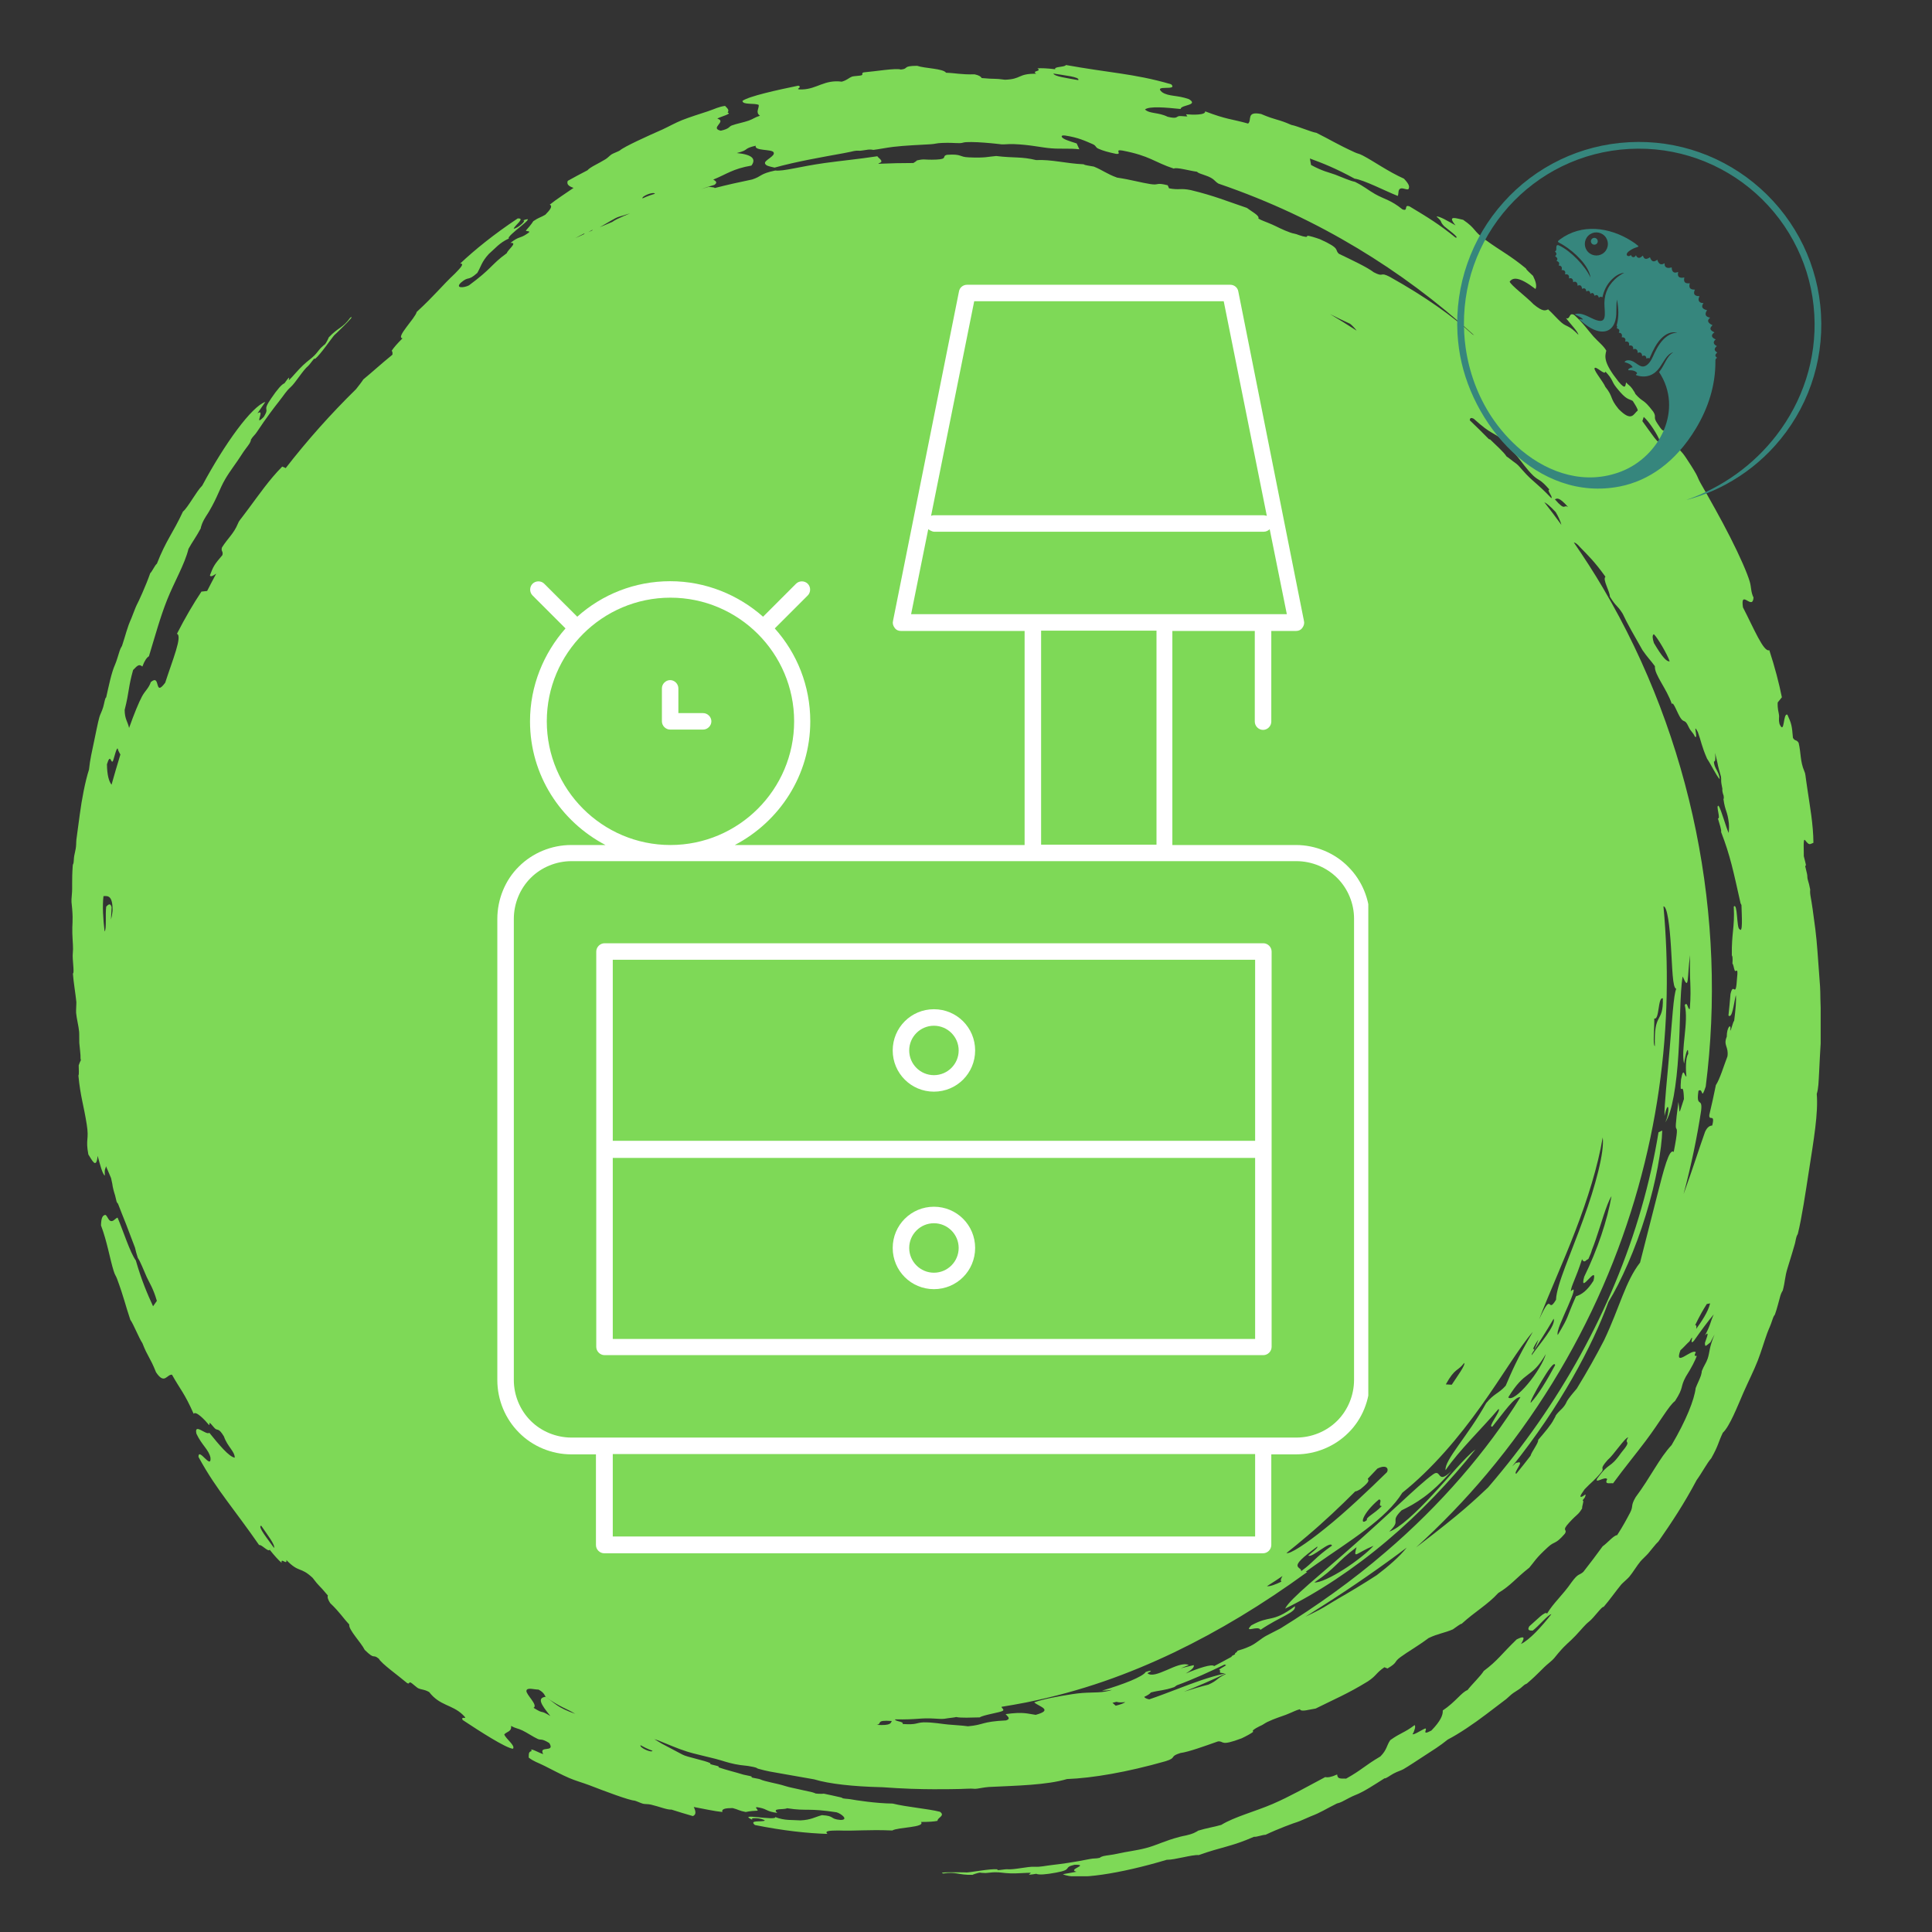
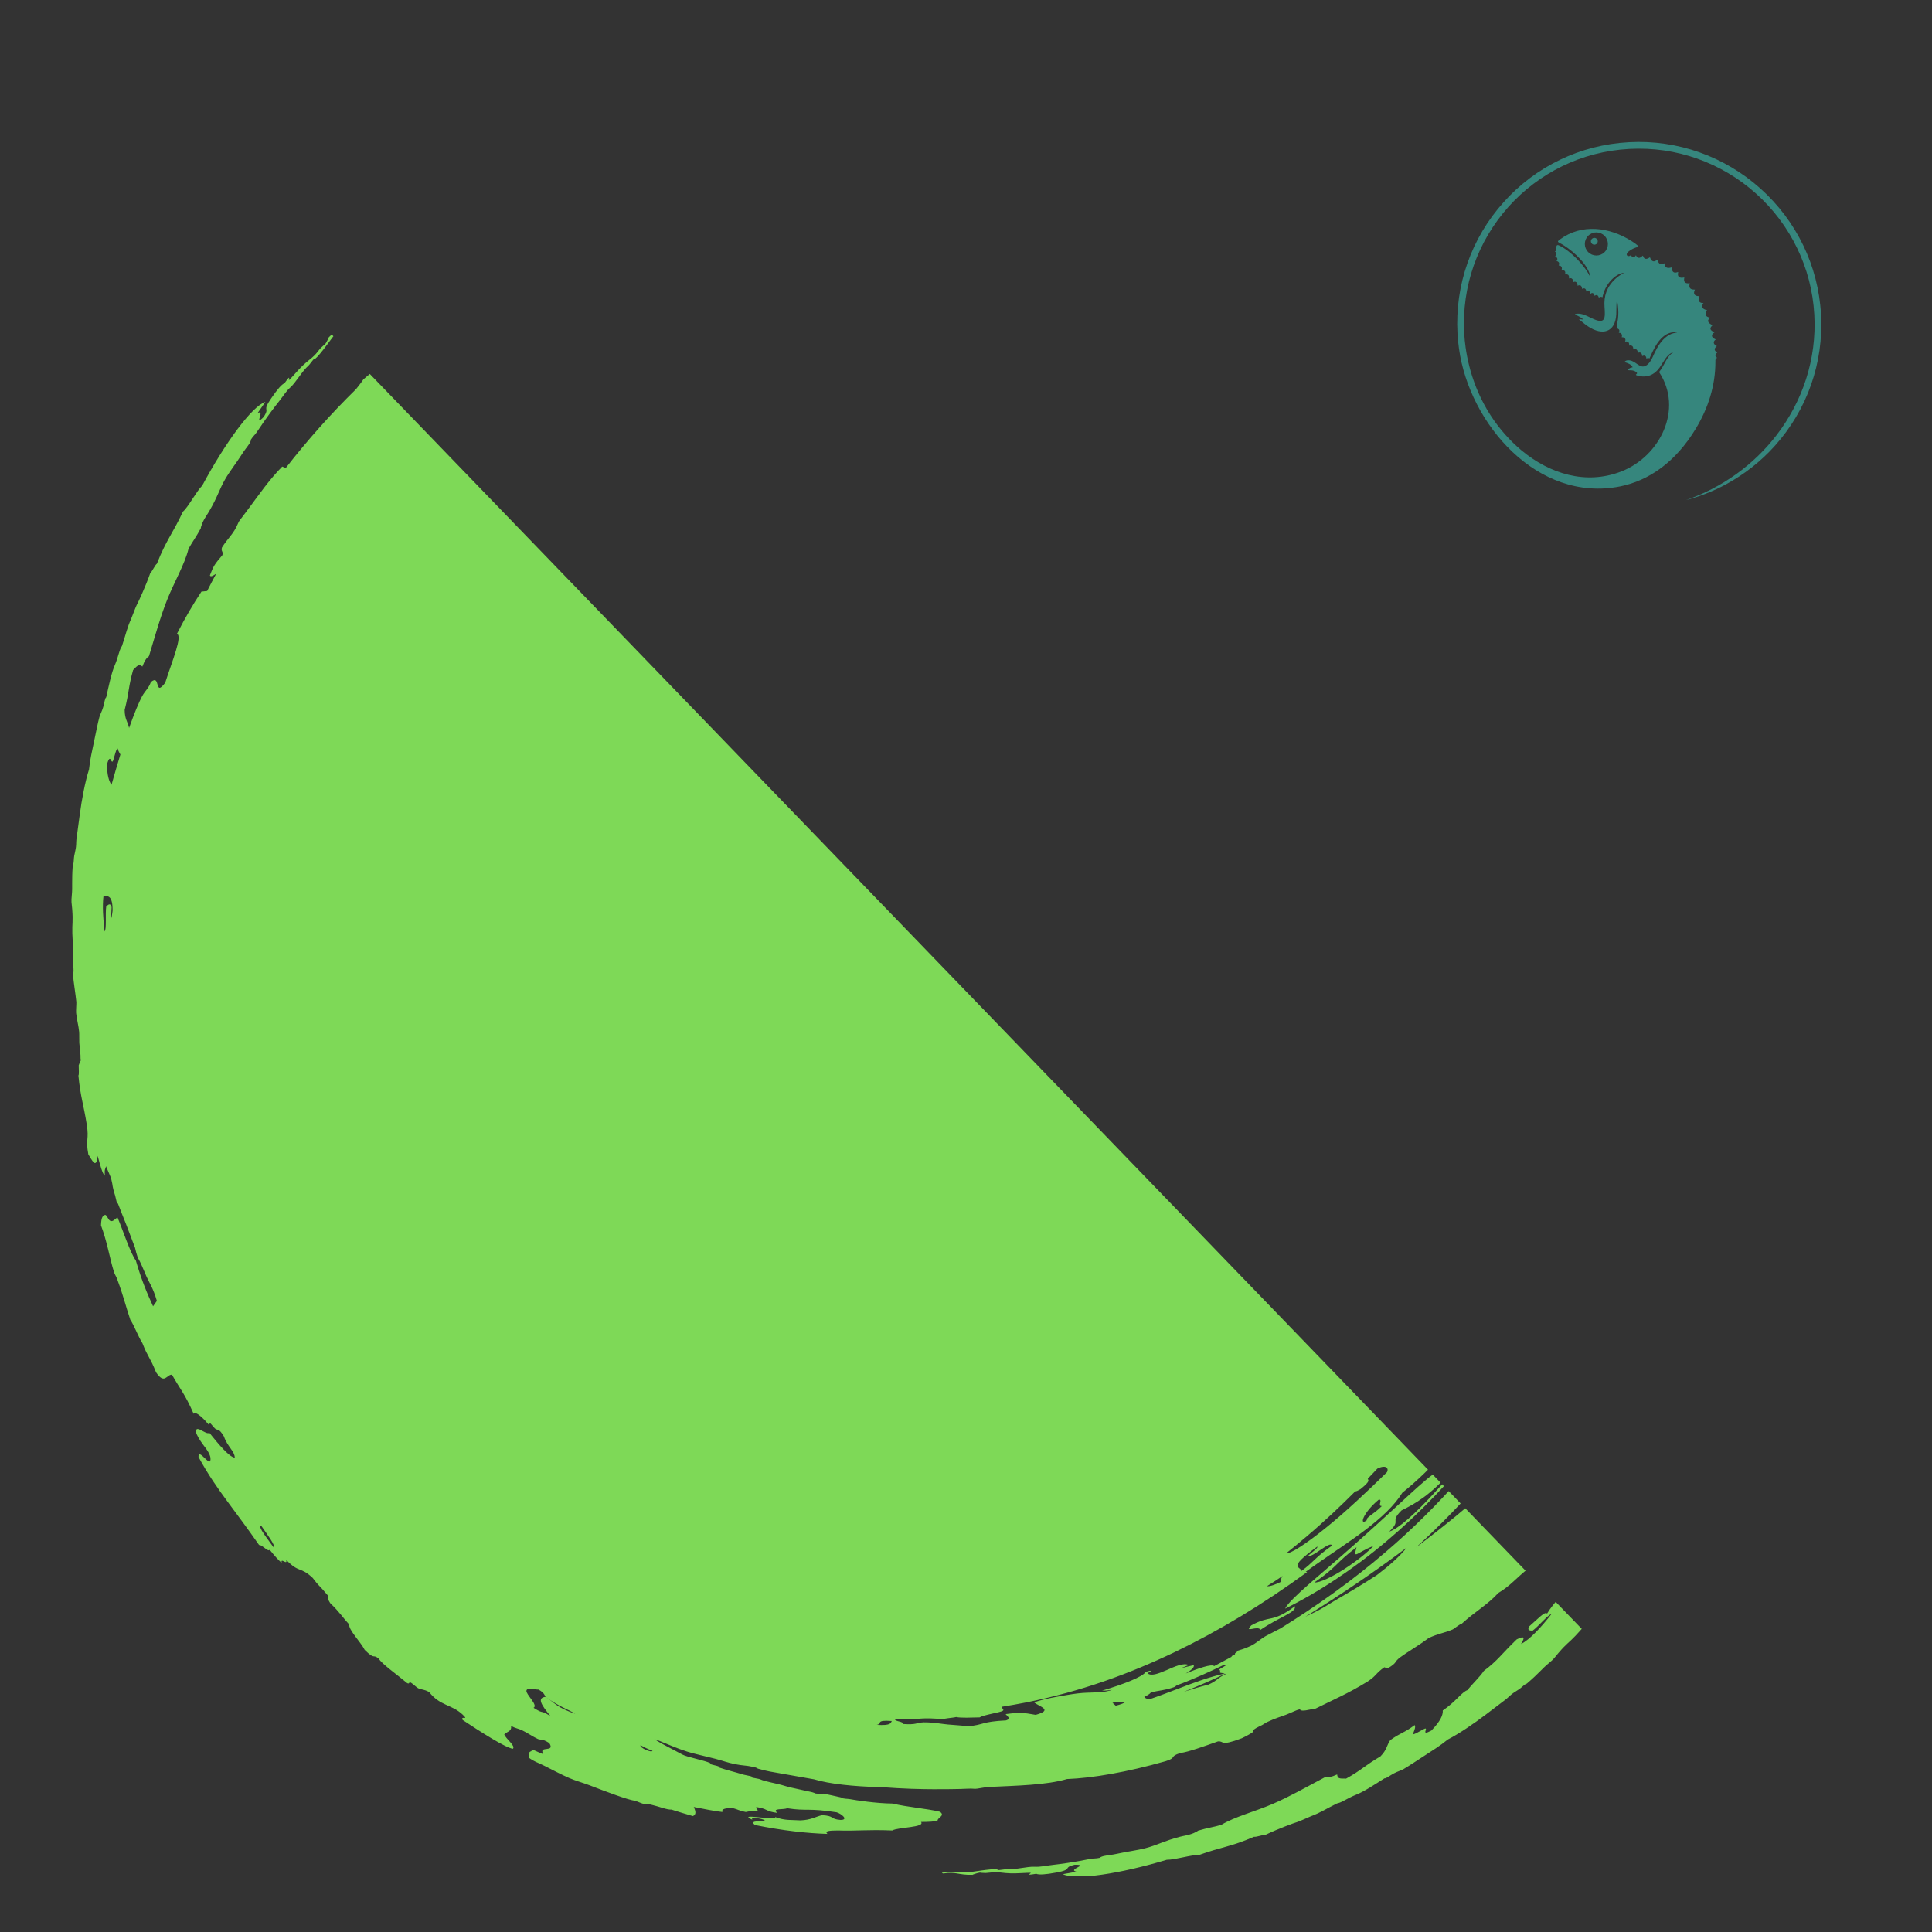
<svg xmlns="http://www.w3.org/2000/svg" width="250" zoomAndPan="magnify" viewBox="0 0 187.5 187.5" height="250" preserveAspectRatio="xMidYMid meet" version="1.0">
  <rect x="0" y="0" width="187.5" height="187.5" fill="#333333" stroke="none" />
  <defs>
    <clipPath id="81259fcc1e">
-       <path d="M 6.934 6.309 L 176.695 6.309 L 176.695 182.09 L 6.934 182.09 Z M 6.934 6.309 " clip-rule="nonzero" />
+       <path d="M 6.934 6.309 L 176.695 182.09 L 6.934 182.09 Z M 6.934 6.309 " clip-rule="nonzero" />
    </clipPath>
    <clipPath id="45052e7d0c">
-       <path d="M 48.266 27.629 L 132.793 27.629 L 132.793 151 L 48.266 151 Z M 48.266 27.629 " clip-rule="nonzero" />
-     </clipPath>
+       </clipPath>
    <clipPath id="621bccac95">
      <path d="M 141 13 L 177 13 L 177 49 L 141 49 Z M 141 13 " clip-rule="nonzero" />
    </clipPath>
    <clipPath id="c4f894b8da">
      <path d="M 159.047 6.312 L 184.434 31.699 L 158.516 57.617 L 133.129 32.227 Z M 159.047 6.312 " clip-rule="nonzero" />
    </clipPath>
    <clipPath id="765a81052d">
      <path d="M 159.047 6.312 L 184.434 31.699 L 158.516 57.617 L 133.129 32.227 Z M 159.047 6.312 " clip-rule="nonzero" />
    </clipPath>
  </defs>
  <g clip-path="url(#81259fcc1e)">
    <path fill="#7ed957" d="M 165.887 108.207 C 166.117 107.246 166.328 106.285 166.523 105.316 C 166.926 104.699 167.289 103.445 167.648 102.523 C 167.789 101.566 167.223 101.477 167.582 100.609 C 167.574 99.652 168.059 99.215 167.918 100.047 C 168.062 99.84 168.156 99.23 168.301 99.062 C 168.434 98.016 168.527 97.016 168.461 96.574 C 168.262 97.406 168.121 98.891 167.746 98.559 C 167.82 97.859 167.891 97.16 167.945 96.461 C 168.246 95.172 168.449 97.117 168.582 94.883 C 168.707 93.762 168.461 94.402 168.359 94.195 C 168.266 94.004 168.242 93.621 168.133 93.516 C 168.168 93.016 168.141 92.777 168.074 92.73 C 168.039 90.516 168.363 90.066 168.262 87.984 C 168.641 87.551 168.535 90.098 168.812 90.164 C 169.152 90.648 169.043 88.961 169.008 87.832 C 168.98 87.781 168.953 87.727 168.922 87.668 C 168.234 84.609 167.926 83.047 167.031 80.742 C 167.094 80.578 166.863 79.926 166.723 79.43 C 167.023 79.477 166.488 78.148 166.781 78.199 C 167.066 78.586 167.504 80.328 167.773 80.84 C 167.789 80.547 167.82 80.309 167.785 79.891 C 167.637 78.652 167.43 78.77 167.258 77.539 C 167.305 77.535 167.305 77.414 167.281 77.238 C 167.152 76.871 167.133 76.684 167.16 76.57 C 167.098 76.254 167.039 75.953 167.039 75.816 C 167.043 75.594 167.039 75.477 167.016 75.352 C 166.883 74.879 166.734 74.391 166.68 74.047 C 166.68 74.047 166.68 74.047 166.68 74.043 L 166.449 73.066 C 166.484 73.48 166.512 73.922 166.34 73.906 C 166.332 74.547 166.848 74.863 166.895 75.621 C 166.555 75.258 166.074 74.223 165.668 73.625 C 165.133 72.406 165.102 71.934 164.777 71.051 C 164.215 69.965 164.863 71.789 164.496 71.5 C 164.258 70.996 164.117 71.055 163.859 70.5 C 163.508 69.75 163.441 70.184 163.102 69.688 C 162.797 69.242 162.367 67.984 162.254 68.332 C 161.75 66.816 160.535 65.469 160.609 64.656 C 160.195 64.082 159.879 63.797 159.402 63.094 C 158.617 61.719 157.918 60.504 157.48 59.559 C 156.922 58.668 156.895 58.969 156.238 57.902 C 156.23 57.367 155.504 56.227 155.809 55.973 C 154.77 54.52 154.102 53.883 153.367 53.129 C 153.027 52.734 152.875 52.668 152.742 52.648 C 153.738 54.098 154.695 55.57 155.582 57.082 C 164.25 71.766 167.629 89.109 165.539 105.453 C 165.055 106.898 165.32 105.516 164.836 105.863 C 164.578 107.598 165.254 106.398 165.094 107.785 C 164.695 110.41 164.125 113.129 163.391 115.883 C 163.418 115.801 163.449 115.723 163.477 115.645 C 164.242 113.535 164.891 111.492 165.473 109.848 C 165.711 109.336 165.941 109.258 166.172 109.227 C 166.477 107.996 165.84 108.863 165.887 108.207 Z M 165.965 126.492 L 165.648 126.551 C 165.324 127.043 164.965 127.676 164.508 128.613 C 164.664 128.57 164.645 128.77 164.617 128.969 C 165.082 128.324 165.781 127.32 165.965 126.492 Z M 63.324 169.91 C 62.801 169.719 62.477 169.547 62.16 169.371 C 62.043 169.621 63.27 170.148 63.324 169.91 Z M 55.844 166.336 C 55.844 166.332 55.844 166.332 55.844 166.332 C 54.047 165.703 53.934 165.34 53.035 164.746 C 52.824 164.605 52.918 164.32 52.262 163.973 C 51.883 163.984 51.152 163.73 51.09 164.078 C 51.02 164.434 52.258 165.488 51.781 165.742 C 52.902 166.445 52.285 165.852 53.414 166.539 C 52.449 165.363 52.148 164.785 52.938 164.676 C 54.438 165.734 54.945 165.781 55.844 166.336 Z M 25.348 148.066 C 24.957 148.129 26.023 149.41 26.594 150.227 C 26.727 149.953 25.98 148.988 25.348 148.066 Z M 10.379 74.172 C 10.395 75.238 10.57 75.824 10.824 76.156 C 11.09 75.215 11.379 74.211 11.684 73.223 C 11.602 73.105 11.535 72.949 11.465 72.805 C 11.379 72.129 11.039 73.75 10.949 73.879 C 10.758 74.137 10.73 73.02 10.379 74.172 Z M 56.668 22.672 C 56.402 22.801 56.121 22.953 55.836 23.113 C 56.133 22.973 56.43 22.836 56.727 22.703 C 56.711 22.684 56.691 22.66 56.668 22.672 Z M 57.461 22.32 C 57.391 22.355 57.238 22.445 57.094 22.531 C 57.234 22.469 57.371 22.406 57.512 22.344 C 57.5 22.328 57.488 22.312 57.461 22.32 Z M 58.207 22.051 C 58.609 21.879 59.012 21.703 59.418 21.539 C 59.535 21.457 59.668 21.371 59.871 21.27 C 60.262 21.082 60.695 20.891 61.148 20.707 L 60.047 21.043 C 59.711 21.137 58.859 21.684 58.207 22.051 Z M 62.355 19.254 C 62.863 19.02 63.211 18.906 63.559 18.809 C 63.465 18.551 62.227 19.047 62.355 19.254 Z M 69.328 17.945 C 68.902 18.059 68.469 18.203 68.031 18.363 C 68.285 18.285 68.543 18.203 68.785 18.129 C 69.219 18.176 69.359 18.191 69.359 18.25 C 70.562 17.941 71.781 17.668 73 17.418 C 73.973 17.102 73.695 16.875 75.238 16.547 C 76.016 16.645 77.617 16.16 80.016 15.824 C 81.605 15.602 83.289 15.445 85.145 15.164 C 85.301 15.402 85.875 15.668 85.266 15.852 C 85.258 15.867 85.273 15.879 85.273 15.895 C 86.398 15.844 87.523 15.82 88.641 15.82 C 88.773 15.738 88.926 15.648 88.984 15.57 C 89.801 15.383 89.59 15.539 90.852 15.488 C 92.043 15.441 91.352 15.148 91.918 15.023 C 93.367 14.922 93.062 15.234 93.992 15.27 C 95.664 15.348 95.898 15.199 96.68 15.141 C 98.41 15.352 99.117 15.184 100.555 15.535 C 102.07 15.465 103.41 15.863 105.176 15.945 C 105.238 16.035 105.785 16.094 106.16 16.168 C 107.012 16.512 107.422 16.883 108.418 17.238 C 109.746 17.434 110.773 17.734 111.629 17.863 C 112.523 18.008 112.129 17.676 113.324 17.98 L 113.457 18.277 C 114.484 18.469 114.535 18.238 115.566 18.449 C 117.812 18.988 119.105 19.535 121.008 20.176 C 121.453 20.523 122.273 20.926 122.125 21.211 C 122.5 21.426 122.711 21.465 123.477 21.797 C 123.934 21.996 124.457 22.301 125.246 22.578 C 125.59 22.699 125.648 22.645 126.086 22.824 C 126.605 23 126.934 23.059 126.867 22.867 C 127.16 22.906 127.613 23.043 128.109 23.219 C 130.211 24.168 129.461 24.223 129.953 24.637 C 131.176 25.223 132.691 25.934 133.32 26.422 C 134.375 26.977 133.844 26.316 134.906 26.883 C 138.277 28.762 141.078 30.754 142.883 32.43 C 142.945 32.465 143.008 32.508 143.07 32.543 C 139.402 29.207 135.711 26.48 131.75 24.094 C 127.688 21.652 123.328 19.559 118.254 17.82 C 117.828 17.574 117.895 17.336 116.98 17.023 C 116.523 16.871 116.273 16.789 116.164 16.668 C 115.465 16.578 114.156 16.199 113.918 16.363 C 111.992 15.73 111.625 15.125 108.918 14.609 C 108.086 14.465 108.973 15.012 108.301 14.93 C 107.5 14.754 107.07 14.641 106.605 14.434 C 106.281 14.293 106.41 14.145 106.035 13.984 C 105.289 13.668 104.684 13.355 103.363 13.152 C 103.039 13.113 103.012 13.211 103.047 13.285 C 103.148 13.5 103.715 13.672 104.492 13.922 L 104.75 14.488 C 103.855 14.379 102.961 14.469 102.055 14.398 C 101 14.316 100.031 14.047 98.363 13.984 C 97.773 13.969 97.676 14.023 97.195 14.008 C 97.176 14.008 96.379 13.906 95.52 13.844 C 94.664 13.777 93.742 13.758 93.492 13.836 C 93.082 13.969 92.746 13.824 91.465 13.871 C 90.809 13.895 90.828 13.969 90.309 14 C 89.305 14.059 87.828 14.117 86.676 14.254 C 86.055 14.328 85.227 14.496 84.734 14.551 C 84.781 14.547 84.52 14.492 84.266 14.52 C 84.137 14.535 83.566 14.633 83.465 14.629 C 82.832 14.602 83.086 14.648 81.871 14.867 C 79.691 15.266 77.336 15.668 75.172 16.266 C 74.59 16.137 74.34 16.082 74.25 15.879 C 74.102 15.555 75.328 15.145 75.066 14.766 C 74.863 14.465 73.184 14.656 73.34 14.141 C 72.051 14.438 72.789 14.539 71.504 14.852 C 73.016 14.996 73.402 15.43 72.926 16.07 C 71.113 16.383 70.539 16.895 69.223 17.43 C 69.473 17.57 69.668 17.719 69.328 17.945 Z M 102.23 7.137 C 102.328 7.422 103.539 7.574 104.641 7.777 C 104.871 7.461 103.207 7.309 102.23 7.137 Z M 154.742 35.762 C 154.777 36.109 155.59 37.047 155.797 37.543 C 156.609 38.551 156.172 38.578 157.082 39.695 C 158.375 41.008 158.52 40.168 158.945 39.836 C 158.93 39.645 158.691 39.277 158.457 38.91 C 158.043 38.668 157.867 38.859 156.902 37.652 C 156.336 36.957 156.617 36.922 155.801 36.055 C 155.781 36.512 154.824 35.406 154.742 35.762 Z M 159.391 40.871 C 160.207 41.984 161.094 43.363 161.074 42.785 C 160.93 42.27 160.02 40.875 159.523 40.461 Z M 160.512 62.402 C 161.34 63.816 161.762 64.23 162.039 64.18 C 161.828 63.531 160.875 61.898 160.504 61.547 C 160.328 61.648 160.375 61.977 160.512 62.402 Z M 152.195 49.219 C 151.273 48.184 151.121 48.383 150.898 48.453 C 151.973 49.703 151.715 48.891 152.195 49.219 Z M 151.531 50.938 C 151.461 50.621 151.219 50.094 150.98 49.699 C 150.453 49.125 150.113 48.855 149.875 48.738 C 150.441 49.461 150.992 50.195 151.531 50.938 Z M 155.543 110.387 C 155.07 113.207 154.066 116.402 152.879 119.473 C 151.699 122.551 150.34 125.504 149.363 128.066 C 150.727 125.086 150.121 127.652 151.012 126.137 C 151.055 124.688 152.5 121.57 153.66 118.324 C 154.844 115.094 155.73 111.754 155.543 110.387 Z M 156.395 116.082 C 155.887 116.902 155.391 118.793 154.867 120.293 C 154.742 120.66 154.617 121.004 154.496 121.301 C 154.453 121.477 154.355 121.742 154.164 122.16 C 154.078 122.234 154.023 122.27 153.973 122.285 C 153.805 122.473 153.656 122.477 153.539 122.199 C 152.902 124.168 152.477 124.785 152.449 125.32 C 153 124.762 152.645 125.672 152.156 126.797 C 151.668 127.918 151.031 129.234 151.18 129.559 C 152.363 127.57 151.91 128.152 152.949 125.805 C 153.473 125.648 154.035 125.273 154.648 124.293 C 155.094 122.516 153.207 125.824 153.75 123.902 C 155.031 121.285 156 118.395 156.395 116.082 Z M 131.664 32.09 C 131.484 31.852 131.25 31.602 131.031 31.426 C 130.344 31.113 129.703 30.801 129.082 30.484 C 129.953 31.004 130.812 31.539 131.664 32.09 Z M 150.559 48.344 C 150.734 48.223 150.062 47.543 150.371 47.512 C 149.422 46.422 149.395 46.711 148.805 46.164 C 148.121 45.496 147.691 44.832 147.289 44.348 C 146.84 43.805 146.414 43.352 146.043 42.859 C 144.824 41.828 144.828 42.273 143.027 40.641 C 142.719 40.484 142.656 40.609 142.641 40.789 C 143.266 41.387 143.883 41.992 144.488 42.609 C 144.539 42.629 144.59 42.652 144.629 42.66 C 145.203 43.219 145.965 43.898 146.211 44.301 C 146.402 44.41 146.629 44.621 146.863 44.785 C 147.34 45.117 147.336 45.156 147.801 45.676 C 148.746 46.754 149.023 46.742 150.559 48.344 Z M 149.305 130 C 149.09 130.305 148.91 130.605 148.789 130.898 C 148.84 130.895 148.879 130.926 148.898 131.008 C 149.121 130.512 149.238 130.207 149.305 130 Z M 150.781 127.984 C 150.07 129.215 149.254 130.445 148.668 131.387 C 148.66 131.434 148.645 131.484 148.645 131.531 C 149.43 130.426 151.035 128.605 150.781 127.984 Z M 148.57 136.129 C 149.246 135.418 150.113 133.996 150.926 132.484 C 150.848 132.082 150.223 133.016 149.617 134.023 C 149.016 135.035 148.422 136.125 148.57 136.129 Z M 148.266 134.32 C 149.066 133.375 149.82 132.145 150.02 131.41 C 149.312 132.668 148.789 133.027 148.266 133.426 C 147.738 133.824 147.207 134.258 146.375 135.613 C 146.645 135.926 147.469 135.27 148.266 134.32 Z M 85.09 167.398 C 86.473 167.48 86.441 167.23 86.547 167.023 C 84.906 166.902 85.66 167.293 85.09 167.398 Z M 124.469 152.949 C 124.043 153.246 123.52 153.586 122.953 153.941 C 123.27 153.977 123.793 153.77 124.363 153.496 C 124.23 153.383 124.344 153.168 124.469 152.949 Z M 126.969 150.965 C 127.336 150.641 127.992 150.172 127.832 150.098 C 126.309 151.219 125.918 151.664 125.922 151.93 C 125.93 152.188 126.316 152.242 126.277 152.48 C 127.547 151.559 127.543 151.219 129.266 150.004 C 129.129 149.449 127.301 151.266 126.969 150.965 Z M 134.605 142.875 C 134.793 142.555 134.582 142.086 133.672 142.527 C 133.625 142.578 133.586 142.617 133.539 142.668 C 133.293 142.93 133.02 143.215 132.742 143.508 C 132.781 143.676 133.055 143.695 132.039 144.516 C 131.734 144.695 131.594 144.746 131.531 144.734 C 130.129 146.141 128.488 147.695 126.824 149.098 C 126.16 149.668 125.492 150.211 124.852 150.723 C 125.172 150.852 126.738 149.844 128.621 148.316 C 130.578 146.754 132.824 144.617 134.605 142.875 Z M 134.109 146.16 C 133.648 146.176 134.227 145.543 133.824 145.523 C 132.203 146.871 131.895 148.148 132.66 147.523 C 132.539 147.254 133.332 146.957 134.109 146.16 Z M 140.316 134.355 L 140.891 134.387 C 141.398 133.613 142.258 132.445 142.098 132.273 C 141.477 133.109 141.219 132.715 140.316 134.355 Z M 147.559 135.59 C 146.992 135.52 145.934 137.094 144.84 138.445 C 144.273 138.609 145.762 136.82 145.426 136.746 C 143.828 138.637 141.613 140.742 140.293 142.68 C 140.152 141.723 142.473 139.344 144.234 136.168 C 145 135.227 145.441 135.258 146.129 134.48 C 146.707 133.137 147.207 131.914 148.758 129.258 C 147.422 130.793 145.828 133.531 143.719 136.477 C 141.629 139.422 139 142.555 136.094 144.871 C 135.336 146.109 134.035 147.309 132.531 148.457 C 131.023 149.609 129.316 150.707 127.715 151.832 C 127.398 152.059 127.059 152.297 126.719 152.539 C 126.766 152.547 126.812 152.551 126.852 152.574 C 122.465 155.762 118.301 158.27 113.926 160.375 C 109.547 162.461 104.938 164.152 99.562 165.227 C 98.777 165.383 97.988 165.516 97.199 165.645 C 97.191 165.785 97.508 165.906 97.316 166.035 C 97.082 166.195 95.441 166.426 95.082 166.672 C 94.277 166.688 93.258 166.742 92.797 166.637 C 92.586 166.695 92.277 166.707 91.996 166.754 C 91.422 166.855 91.398 166.824 90.703 166.789 C 89.273 166.699 89.086 166.906 86.867 166.863 C 86.828 167.07 87.785 167.07 87.59 167.312 C 89.031 167.41 88.844 167.188 89.648 167.152 C 90.602 167.145 91.379 167.309 92.004 167.363 C 92.707 167.43 93.328 167.449 93.938 167.535 C 95.531 167.398 95.211 167.082 97.641 166.965 C 98.148 166.797 97.77 166.57 97.594 166.355 C 99.371 166.105 99.766 166.332 100.512 166.426 C 102.289 165.941 100.824 165.629 100.367 165.215 C 101.203 164.902 102.605 164.645 104 164.426 C 105.574 164.176 106.258 164.332 107.289 164.164 C 107.621 164.102 107.809 164.051 107.922 164 C 107.566 164.051 107.23 164.082 106.949 164.078 C 109.062 163.453 110.902 162.73 111.191 162.262 C 111.953 162.004 111.711 162.234 111.352 162.375 C 111.695 162.719 112.449 162.414 113.234 162.078 C 114.02 161.734 114.836 161.355 115.371 161.586 C 115.117 161.695 114.859 161.801 114.602 161.906 C 115.047 161.789 115.469 161.688 115.852 161.602 C 115.938 161.816 115.586 162.105 115.078 162.414 C 116.289 161.902 117.633 161.453 117.832 161.695 C 118.391 161.406 118.953 161.102 119.52 160.793 C 119.523 160.77 119.523 160.75 119.551 160.719 C 119.609 160.648 119.926 160.574 119.855 160.496 C 119.801 160.445 120.207 160.254 120.066 160.215 C 120.426 160.109 120.801 160.004 121.328 159.758 C 121.961 159.465 122.363 159.016 122.984 158.699 C 123.324 158.527 123.785 158.281 124.273 158.035 C 127.742 155.887 131.234 153.414 134.477 150.621 C 139.773 146.102 144.363 140.766 147.559 135.59 Z M 118.828 161.551 C 117.414 162.234 115.855 162.957 114.211 163.559 C 114.117 163.621 114.027 163.68 113.957 163.734 C 112.91 164.09 112.578 164.02 111.695 164.254 C 111.594 164.391 111.359 164.539 111.055 164.676 C 111.086 164.785 111.277 164.871 111.535 164.922 C 112.512 164.59 113.406 164.242 114.25 163.922 C 115.867 163.301 117.309 162.762 118.852 162.418 C 118.531 162.309 118.277 162.441 118.438 162.117 C 118.035 162.082 118.82 161.762 118.973 161.617 C 119.016 161.582 118.898 161.566 118.828 161.551 Z M 107.965 165.258 L 108.281 165.539 C 108.793 165.414 109.102 165.281 109.207 165.188 C 108.852 165.23 108.543 165.227 108.359 165.16 C 108.234 165.184 108.113 165.215 107.965 165.258 Z M 118.902 162.441 C 117.582 163.07 116.234 163.652 114.898 164.184 C 115.703 163.922 116.488 163.691 117.277 163.492 C 118.172 163.098 118.082 162.879 118.961 162.469 C 118.941 162.457 118.918 162.453 118.902 162.441 Z M 136.52 150.195 C 134.207 151.949 131.164 154.066 128.375 155.832 C 127.797 156.207 127.234 156.559 126.691 156.902 C 127.191 156.664 127.711 156.41 128.051 156.227 C 128.676 155.895 129.262 155.496 129.875 155.145 C 131.035 154.477 132.316 153.711 133.609 152.871 C 134.766 151.996 135.828 151.074 136.52 150.195 Z M 10.832 88.043 C 10.805 88.414 10.797 88.852 10.773 89.234 C 10.832 89.035 10.887 88.777 10.926 88.395 C 10.941 86.918 10.496 86.938 10.043 86.969 C 9.926 87.902 10.008 89.211 10.152 90.398 C 10.359 90.184 10.207 88.637 10.309 87.984 C 10.52 87.766 10.719 87.609 10.832 88.043 Z M 155.555 124.863 C 152.785 131.219 149.016 137.426 144.281 143.059 C 142.18 145.562 139.883 147.941 137.426 150.18 C 137.766 149.926 138.113 149.656 138.469 149.379 C 139.148 148.863 141.191 147.258 142.191 146.383 C 143.211 145.496 143.887 144.863 144.422 144.352 C 146.129 142.363 147.762 140.281 149.281 138.098 C 152.223 133.875 154.762 129.301 156.742 124.535 C 158.727 119.77 160.156 114.812 160.957 109.891 L 161.32 109.719 C 161.277 111.457 160.73 114.68 159.723 117.922 C 158.738 121.176 157.293 124.418 156.098 126.359 C 154.516 130.688 151.398 136.523 146.77 142.297 C 146.785 142.285 146.793 142.277 146.812 142.262 C 146.996 142.109 147.16 141.887 147.203 141.969 C 148.094 141.633 146.793 142.965 147.152 143.031 C 147.629 142.445 148.094 141.863 148.539 141.281 C 148.633 140.898 149.336 140.023 149.277 139.746 C 149.875 139.047 150.551 138.262 150.789 137.762 C 150.762 137.824 151.098 137.219 150.949 137.422 C 151.344 136.871 151.512 136.855 151.832 136.422 C 152.039 136.137 151.98 136.082 152.238 135.734 C 152.551 135.309 152.754 135.094 153.027 134.762 C 154.062 133.074 154.949 131.484 155.684 130.055 C 157.211 126.832 157.723 124.398 159.168 122.531 L 160.832 116.004 C 161.465 113.52 162 111.398 162.434 111.801 C 162.848 109.688 162.746 109.629 162.688 109.527 C 162.613 109.422 162.578 109.27 162.891 106.945 C 163.062 108.18 162.867 108.289 163.426 106.656 C 163.363 104.547 162.992 106.77 163.141 104.773 C 163.391 103.414 163.469 104.488 163.664 104.473 C 163.602 103.957 163.562 102.645 163.84 102.289 C 163.844 101.305 163.547 102.414 163.441 103.227 C 163.105 101.867 163.902 99.23 163.508 97.539 C 163.777 97.145 163.789 98.02 163.996 97.918 C 164.094 96.637 164.062 96.023 164.043 95.387 C 164.012 94.746 163.996 94.082 164.023 92.695 C 163.711 94.895 163.957 96.273 163.301 94.766 C 163.02 96.383 163.086 99.426 162.887 102.336 C 162.711 105.242 162.277 108 161.613 108.926 C 162.109 107.883 161.926 106.496 161.543 108.305 C 161.492 107.371 161.816 104.566 162.035 101.852 C 162.273 99.137 162.418 96.512 162.68 95.961 C 162.312 95.922 162.301 93.91 162.168 91.914 C 162.047 89.91 161.809 87.934 161.438 87.965 C 161.949 93.465 161.906 99.484 160.996 105.75 C 160.094 112.008 158.328 118.508 155.555 124.863 Z M 160.949 98.906 C 161.164 98.484 161.414 98.16 161.379 96.891 C 160.887 96.715 161.055 99.031 160.547 98.844 C 160.559 99.871 160.391 101.449 160.605 101.527 C 160.555 99.848 160.734 99.328 160.949 98.906 Z M 176.695 101.254 C 176.652 101.777 176.59 103.242 176.539 104.18 C 176.488 105.031 176.488 105.605 176.316 106.164 C 176.469 108.035 176.031 110.578 175.543 113.707 C 175.23 115.73 174.871 118.16 174.48 119.742 C 174.457 119.832 174.379 119.84 174.293 120.242 C 174.266 120.359 174.23 120.582 174.195 120.699 C 174.07 121.148 173.797 122.055 173.484 123.059 C 173.207 123.934 173.262 124.34 173.008 125.277 C 173.031 125.191 172.855 125.5 172.781 125.762 C 172.625 126.316 172.457 127.016 172.262 127.555 C 172.223 127.672 172.156 127.633 172.027 128.035 C 171.793 128.758 171.715 128.82 171.5 129.402 C 171.16 130.348 170.977 131.035 170.59 132.047 C 170.207 133.027 169.688 134.043 169.203 135.145 C 168.613 136.504 167.859 138.441 167.199 139.047 C 166.727 140.035 166.797 140.246 166.074 141.531 C 165.695 141.938 165.129 143.008 164.664 143.633 C 163.418 145.977 162.23 147.758 160.949 149.602 C 160.672 149.852 160.301 150.363 159.953 150.766 C 159.785 150.961 159.348 151.359 159.207 151.531 C 158.852 151.953 158.484 152.594 158.117 153.031 C 157.984 153.195 157.43 153.668 157.348 153.77 C 156.844 154.379 156.18 155.32 155.629 155.953 C 155.488 155.844 154.688 157.008 154.23 157.363 C 153.812 157.691 153.539 158.07 152.902 158.746 C 152.246 159.445 152.066 159.461 151.234 160.434 C 150.793 160.953 150.891 160.926 150.277 161.438 C 149.707 161.898 149.367 162.375 148.199 163.375 C 148.074 163.48 148.094 163.363 147.758 163.672 C 147.305 164.094 147.027 164.125 146.535 164.574 C 146.441 164.656 146.281 164.812 146.188 164.887 L 144.25 166.359 C 143.062 167.266 141.578 168.273 140.508 168.82 C 139.73 169.453 139.031 169.879 138.191 170.426 C 137.699 170.742 136.637 171.453 136.207 171.695 C 135.945 171.844 135.637 171.91 135.234 172.129 C 134.855 172.336 134.496 172.633 134.371 172.582 C 133.418 173.184 132.34 173.906 131.531 174.211 C 131.137 174.367 130.809 174.562 130.242 174.852 C 129.938 175 129.809 174.996 129.75 175.027 C 128.668 175.562 128.148 175.922 127.227 176.266 C 127.059 176.332 126.059 176.789 125.906 176.824 C 125.625 176.902 124.004 177.496 122.82 178.066 C 122.551 178.055 121.938 178.301 121.703 178.258 C 119.438 179.246 118.562 179.234 116.34 180.035 C 115.691 179.977 114.023 180.508 113.234 180.492 C 108.754 181.836 104.406 182.52 103.152 181.891 C 103.594 181.812 104.039 181.734 104.477 181.652 C 103.523 181.43 105.797 180.961 104.297 180.973 C 103.102 181.238 104.18 181.434 102.484 181.738 C 101.5 181.922 100.805 181.973 100.57 181.852 C 99.227 182.078 100.266 181.773 99.984 181.754 C 99.723 181.742 98.688 181.832 98.074 181.809 C 97.312 181.785 97.113 181.691 96.539 181.703 C 96.285 181.703 95.918 181.766 95.656 181.777 C 95.516 181.781 94.961 181.742 95.145 181.727 C 94.902 181.75 94.312 181.957 94.398 181.953 C 93.004 181.992 92.801 181.621 91.543 181.824 C 91.129 181.719 91.805 181.699 92.527 181.703 C 93.242 181.699 94.004 181.715 93.754 181.727 C 94.273 181.707 96.102 181.348 96.773 181.414 C 96.824 181.422 96.785 181.496 96.844 181.496 C 97.016 181.496 97.598 181.398 97.723 181.41 C 98.441 181.48 99.734 181.125 100.43 181.168 C 100.973 181.199 101.359 181.082 102.25 180.98 C 102.871 180.91 104.168 180.742 105.809 180.41 C 106.172 180.336 106.309 180.398 106.754 180.297 C 106.699 180.309 106.84 180.191 107.105 180.129 C 107.387 180.062 107.938 180.02 108.477 179.895 C 109.273 179.707 110.312 179.594 111.211 179.355 C 112.344 179.055 112.906 178.684 114.512 178.258 C 114.871 178.16 115.316 178.121 115.855 177.898 C 115.934 177.863 116.449 177.609 116.184 177.691 C 117.199 177.383 117.773 177.324 118.523 177.105 C 119.836 176.309 121.77 175.82 123.5 175.078 C 125.152 174.367 126.707 173.477 128.613 172.465 C 128.848 172.52 129.191 172.477 129.77 172.211 C 129.816 172.582 129.922 172.633 130.645 172.613 C 132.188 171.75 132.352 171.418 133.973 170.457 C 134.625 169.789 134.547 169.43 134.926 168.879 C 135.961 168.137 136.27 168.191 137.293 167.418 C 137.41 167.586 137.277 167.875 137.18 168.145 C 136.762 168.684 138.152 167.781 138.305 167.754 C 138.621 167.707 137.852 168.516 138.914 167.949 C 139.805 167.035 140.051 166.438 140.02 166 C 141.266 165.168 141.84 164.234 142.422 164.02 C 142.824 163.492 143.703 162.656 144 162.164 C 145.375 161.137 145.691 160.551 147.191 159.105 C 147.91 158.738 148.043 158.867 147.613 159.547 C 148.449 159.148 149.617 157.863 150.562 156.656 C 150.27 156.66 149.285 157.863 148.746 158.25 C 148.441 158.254 148.191 158.223 148.414 157.836 C 149.102 157.254 149.98 156.289 150.141 156.602 C 150.777 155.535 151.633 154.844 152.52 153.559 C 153.195 152.633 153.273 152.91 153.668 152.543 C 154.305 151.73 154.93 150.906 155.535 150.07 C 155.992 149.758 156.633 148.977 156.941 148.988 C 157.5 148.129 157.848 147.473 158.215 146.777 C 158.543 146.125 158.223 146.18 158.738 145.301 C 160.207 143.336 161.016 141.543 162.227 140.246 C 163.652 137.82 164.426 135.859 164.566 134.707 C 164.707 134.332 164.957 133.855 165.078 133.484 C 165.125 133.348 165.191 132.98 165.141 133.105 C 165.379 132.496 165.582 132.293 165.73 131.848 C 165.953 131.176 165.84 130.844 166.402 129.504 C 166.266 129.77 166.125 130.031 165.996 130.273 C 165.434 130.738 165.496 130.684 165.461 130.355 C 165.449 130.25 166.047 128.98 165.469 129.598 C 166.023 128.566 165.965 128.348 166.316 127.562 C 165.73 128.266 165.094 129.125 164.391 130.129 C 163.844 130.715 164.559 129.141 163.961 130.184 C 163.691 130.418 163.359 130.812 163.086 131.043 C 162.43 132.789 164.188 130.848 164.578 131.234 C 164.328 131.707 164.582 131.551 164.672 131.598 C 164.496 132.059 164.199 132.676 163.609 133.605 C 163.02 134.688 163.465 134.566 162.562 135.965 C 161.941 136.445 161.156 137.922 159.699 139.859 C 158.734 141.141 157.656 142.445 156.547 143.957 C 156.27 143.898 155.676 144.121 155.977 143.555 C 155.797 143.227 154.734 144.047 155.004 143.504 C 156.238 141.789 156.188 142.637 157.344 140.98 C 158.5 139.609 157.527 140.25 158.02 139.496 C 157.699 139.508 156.582 141.238 156.02 141.691 C 155.176 142.652 155.691 142.398 155.48 142.785 C 154.77 143.672 154.402 143.875 153.781 144.539 C 153.586 144.824 153.305 145.203 153.395 145.254 C 153.602 145.367 154.039 144.715 153.824 145.289 C 153.777 145.418 153.52 145.613 153.629 145.645 C 153.734 145.68 153.516 146.191 153.547 146.391 C 153.105 147.098 153.145 146.836 152.289 147.77 C 151.48 148.645 152.176 148.363 151.863 148.852 C 150.91 149.949 150.91 149.516 150.227 150.148 C 148.992 151.277 148.93 151.547 148.418 152.141 C 147.047 153.219 146.668 153.836 145.402 154.605 C 144.383 155.727 143.156 156.398 141.852 157.59 C 141.742 157.574 141.316 157.918 141 158.129 C 140.152 158.496 139.598 158.52 138.645 158.973 C 137.57 159.777 136.633 160.293 135.934 160.809 C 135.203 161.34 135.719 161.297 134.656 161.926 L 134.355 161.805 C 133.496 162.402 133.621 162.598 132.746 163.18 C 130.777 164.391 129.473 164.918 127.68 165.816 C 127.113 165.887 126.254 166.184 126.156 165.879 C 125.734 165.988 125.562 166.117 124.789 166.422 C 124.324 166.602 123.738 166.762 122.988 167.121 C 122.656 167.285 122.652 167.359 122.219 167.543 C 121.73 167.789 121.453 167.977 121.633 168.066 C 121.402 168.246 120.984 168.473 120.512 168.699 C 118.352 169.516 118.844 168.949 118.203 169.004 C 116.926 169.453 115.355 170.027 114.562 170.129 C 113.422 170.484 114.266 170.574 113.117 170.926 C 109.406 171.984 106.016 172.566 103.555 172.656 C 101.57 173.246 98.672 173.293 95.969 173.426 C 95.516 173.449 94.793 173.621 94.633 173.605 C 94.059 173.547 93.797 173.629 92.219 173.637 C 91.18 173.641 90.273 173.664 88.398 173.602 C 87.551 173.57 86.633 173.523 85.645 173.449 C 85.555 173.445 85.461 173.445 85.367 173.441 C 82.875 173.379 80.473 173.133 79.008 172.684 C 78.016 172.516 77.012 172.336 75.961 172.148 C 74.973 171.977 74.461 171.902 73.602 171.66 C 73.344 171.586 73.602 171.586 73.094 171.477 C 72.301 171.305 72.129 171.375 71.301 171.203 C 70.523 171.039 70.242 170.906 69.426 170.691 C 68.539 170.461 67.219 170.172 66.695 169.996 C 65.648 169.664 64.891 169.305 63.879 168.906 C 63.758 168.863 63.629 168.824 63.504 168.785 C 63.754 168.926 64 169.098 64.223 169.219 L 66.223 170.277 C 66.648 170.523 68.441 170.855 68.926 171.113 C 68.965 171.133 68.902 171.191 68.953 171.211 C 69.098 171.27 69.629 171.375 69.73 171.426 C 69.762 171.441 69.723 171.516 69.758 171.527 C 70.492 171.781 71.422 172 72.145 172.227 C 72.281 172.266 72.84 172.363 72.934 172.406 C 72.973 172.426 72.914 172.488 72.965 172.504 C 73.117 172.555 73.652 172.629 73.758 172.676 C 74.312 172.93 75.27 173.039 76.219 173.336 C 76.629 173.465 76.875 173.5 77.457 173.633 C 77.816 173.703 78.172 173.805 78.703 173.906 C 78.918 173.949 79.191 174.066 79.148 174.059 C 79.465 174.105 80.043 174.094 79.91 174.066 C 80.527 174.184 80.984 174.305 81.613 174.438 C 81.832 174.484 81.605 174.52 82.062 174.566 C 82.172 174.578 82.367 174.586 82.469 174.605 C 83.066 174.715 85.039 175.02 86.633 175.035 C 88.027 175.379 90.004 175.527 91.223 175.832 C 91.773 176.227 90.953 176.398 90.988 176.711 C 90.668 176.785 90.113 176.82 89.383 176.82 C 89.824 177.367 87.133 177.32 86.598 177.648 C 84.168 177.547 83.129 177.711 81.328 177.648 C 80.633 177.66 79.953 177.66 80.305 177.98 C 78.363 177.922 75.996 177.668 73.262 177.117 C 72.66 176.602 73.941 176.848 74.23 176.688 C 73.961 176.418 72.613 176.352 73.062 176.629 C 72.191 176.242 72.773 176.285 73.555 176.359 C 74.336 176.438 75.312 176.539 75.234 176.344 C 76.172 176.711 76.871 176.605 77.688 176.668 C 78.73 176.621 79.082 176.336 79.773 176.16 C 81.062 176.234 80.496 176.535 81.574 176.625 C 82.395 176.625 81.672 176.027 81.191 175.883 C 79.84 175.676 79.141 175.645 78.527 175.637 C 77.914 175.629 77.383 175.648 76.383 175.488 C 76.105 175.66 74.844 175.445 75.441 175.941 C 74.344 175.801 74.527 175.594 73.711 175.43 C 72.938 175.242 73.773 175.734 73.457 175.73 C 73.297 175.73 72.719 175.77 72.375 175.855 C 71.715 175.734 71.629 175.602 71.102 175.473 C 70.496 175.477 69.984 175.523 70.113 175.855 C 69.34 175.781 68.215 175.531 67.328 175.367 C 67.531 175.781 67.586 176.113 67.242 176.25 C 66.547 176.051 65.855 175.84 65.168 175.621 C 64.742 175.652 63.984 175.328 63.168 175.137 C 62.902 175.074 62.629 175.102 62.402 175.051 C 62.258 175.02 61.68 174.758 61.586 174.75 C 61.039 174.719 58.707 173.84 57.195 173.254 C 56.598 173.027 55.844 172.82 55.238 172.555 C 54.523 172.25 53.52 171.719 52.871 171.391 C 52.156 171.031 51.832 170.973 51.312 170.574 C 51.316 170.109 51.324 170.016 51.602 169.938 C 51.305 169.512 52.375 170.16 52.719 170.234 C 52.234 169.352 53.918 170.141 53.309 169.164 C 52.555 168.688 52.477 168.898 52.199 168.77 C 51.754 168.57 51.125 168.137 50.695 167.938 C 50.234 167.719 50.105 167.77 49.594 167.5 C 49.695 168.051 49.16 168.055 48.938 168.324 C 49.082 168.754 50.066 169.43 49.773 169.719 C 49.027 169.605 46.652 168.086 44.898 166.922 C 44.672 166.438 45.582 167.051 44.887 166.391 C 43.848 165.414 42.684 165.555 41.648 164.211 C 41.105 163.922 41.004 164.023 40.574 163.84 C 40.469 163.793 39.969 163.336 39.871 163.297 C 39.633 163.199 39.785 163.488 39.508 163.34 C 38.672 162.629 36.996 161.438 36.766 160.977 C 36.117 160.453 36.457 161.164 35.395 160.121 C 35.047 159.406 33.793 158.145 33.895 157.656 C 33.234 156.953 33.023 156.52 32.043 155.578 C 31.824 155.238 31.758 155.004 31.82 154.844 C 30.891 153.727 31.012 154.027 30.34 153.129 C 29.133 152 29.051 152.695 27.785 151.395 C 27.91 151.961 27.211 151.109 27.336 151.672 C 27.059 151.449 26.656 151.008 26.168 150.395 C 26.078 150.695 25.34 149.832 25.152 149.953 C 23.973 148.258 22.992 146.969 22.047 145.684 C 21.102 144.398 20.195 143.113 19.262 141.391 C 19.254 140.41 20.535 142.695 20.426 141.465 C 20.27 140.695 19.582 140.254 19.066 139.148 C 18.805 138.02 20.016 139.336 20.316 139.051 C 21.23 140.184 22.246 141.406 22.785 141.465 C 22.773 140.836 22.07 140.395 21.734 139.41 C 21.227 138.566 21.141 138.848 20.898 138.664 C 20.781 138.574 20.461 138.156 20.371 138.09 C 20.312 138.047 20.355 138.379 20.277 138.285 C 19.891 137.816 19.008 136.887 18.793 137.207 C 17.887 135.164 17.527 134.906 16.691 133.414 C 16.184 133.363 15.977 134.43 15.141 133.176 C 14.543 131.672 14.352 131.723 13.82 130.355 C 13.473 129.836 12.957 128.508 12.648 128.086 C 12.176 126.691 12.008 125.852 11.363 124.117 C 11.238 123.777 11.16 123.773 11.027 123.332 C 10.664 122.176 10.395 120.484 9.801 118.926 C 9.824 118.082 9.996 117.98 10.18 117.91 C 10.34 117.848 10.477 118.336 10.672 118.465 C 10.957 118.645 11.156 118.254 11.41 118.168 C 11.941 119.41 12.625 121.574 13.18 122.324 C 13.762 124.332 14.309 125.586 14.855 126.773 L 15.223 126.25 C 14.855 124.984 14.492 124.496 14.234 123.926 C 13.914 123.211 13.656 122.5 13.375 122.074 C 13.242 121.672 13.164 121.367 13.105 121.094 C 12.82 120.359 12.539 119.59 12.227 118.785 C 11.992 118.184 11.699 117.484 11.449 116.812 C 11.406 116.781 11.363 116.73 11.316 116.621 C 11.266 116.41 11.219 116.215 11.172 116.023 C 11.031 115.59 10.934 115.203 10.898 114.887 C 10.855 114.699 10.816 114.516 10.777 114.332 C 10.594 113.863 10.449 113.59 10.285 113.18 C 10.234 113.52 10.129 113.34 10.172 114.094 C 9.941 113.949 9.699 112.988 9.477 112.176 C 9.344 113.566 8.91 112.535 8.574 112.039 C 8.281 110.48 8.668 110.664 8.414 109.102 C 8.125 107.262 7.801 106.41 7.609 104.379 C 7.688 104.297 7.637 103.762 7.637 103.391 C 7.699 103.203 7.77 103.039 7.848 102.891 C 7.836 102.836 7.828 102.785 7.816 102.734 C 7.836 102.359 7.734 101.734 7.695 101.207 C 7.68 100.945 7.703 100.355 7.68 100.137 C 7.633 99.586 7.438 98.871 7.387 98.305 C 7.367 98.094 7.422 97.367 7.41 97.238 C 7.332 96.449 7.133 95.316 7.074 94.48 C 7.25 94.457 6.996 93.066 7.066 92.492 C 7.125 91.969 7.051 91.504 7.02 90.578 C 6.992 89.617 7.105 89.477 7.004 88.203 C 6.949 87.523 6.898 87.613 6.973 86.816 C 7.047 86.09 6.949 85.512 7.062 83.977 C 7.078 83.816 7.148 83.91 7.164 83.453 C 7.188 82.836 7.359 82.617 7.391 81.949 C 7.398 81.828 7.398 81.605 7.414 81.484 L 7.738 79.074 C 7.934 77.59 8.266 75.828 8.637 74.688 C 8.738 73.688 8.934 72.895 9.137 71.914 C 9.258 71.34 9.504 70.09 9.641 69.609 C 9.719 69.324 9.887 69.055 10.016 68.617 C 10.137 68.199 10.184 67.734 10.305 67.68 C 10.555 66.582 10.805 65.309 11.156 64.523 C 11.324 64.133 11.418 63.762 11.613 63.16 C 11.723 62.836 11.816 62.75 11.84 62.684 C 12.223 61.539 12.332 60.922 12.742 60.023 C 12.812 59.859 13.195 58.828 13.277 58.695 C 13.422 58.438 14.145 56.875 14.578 55.633 C 14.777 55.449 15.035 54.84 15.227 54.707 C 16.129 52.402 16.758 51.789 17.754 49.652 C 18.258 49.234 19.059 47.68 19.625 47.129 C 21.836 43.012 24.426 39.445 25.754 39.004 C 25.496 39.371 25.238 39.738 24.988 40.109 C 25.816 39.59 24.547 41.531 25.594 40.461 C 26.254 39.426 25.352 40.055 26.336 38.637 C 26.898 37.809 27.352 37.281 27.605 37.199 C 28.395 36.09 27.875 37.039 28.086 36.855 C 28.281 36.684 28.949 35.879 29.395 35.461 C 29.949 34.938 30.156 34.863 30.559 34.449 C 30.738 34.27 30.949 33.965 31.129 33.773 C 31.223 33.672 31.641 33.305 31.523 33.445 C 31.68 33.258 31.945 32.695 31.891 32.758 C 32.848 31.742 33.25 31.863 33.996 30.824 C 34.363 30.605 33.898 31.102 33.391 31.609 C 32.887 32.117 32.336 32.645 32.504 32.457 C 32.152 32.844 31.117 34.395 30.59 34.82 C 30.555 34.852 30.527 34.77 30.488 34.812 C 30.367 34.934 30.023 35.414 29.926 35.496 C 29.367 35.957 28.707 37.125 28.191 37.586 C 27.781 37.945 27.59 38.305 27.035 39.008 C 26.645 39.496 25.852 40.535 24.926 41.93 C 24.727 42.238 24.582 42.293 24.344 42.676 C 24.371 42.629 24.355 42.812 24.211 43.047 C 24.059 43.293 23.699 43.711 23.41 44.184 C 22.977 44.879 22.324 45.695 21.859 46.496 C 21.27 47.516 21.141 48.176 20.305 49.609 C 20.121 49.938 19.836 50.281 19.617 50.816 C 19.582 50.898 19.398 51.441 19.527 51.199 C 19.031 52.129 18.668 52.578 18.293 53.266 C 17.93 54.758 16.91 56.473 16.215 58.223 C 15.551 59.895 15.082 61.625 14.453 63.691 C 14.25 63.812 14.039 64.09 13.816 64.688 C 13.52 64.461 13.41 64.496 12.918 65.023 C 12.438 66.723 12.559 67.074 12.098 68.898 C 12.105 69.812 12.398 70.027 12.527 70.648 C 13.016 69.273 13.48 68.137 13.797 67.559 C 14.078 67.047 14.445 66.777 14.637 66.195 C 15.633 65.344 14.93 67.738 16.035 66.254 C 16.734 64.078 17.727 61.723 17.172 61.508 C 17.973 59.938 18.773 58.582 19.551 57.414 L 20.102 57.355 C 20.391 56.793 20.68 56.227 20.984 55.672 C 20.707 55.863 20.434 56.031 20.371 55.84 C 20.711 54.941 20.797 54.797 21.582 53.875 C 21.691 53.492 21.426 53.523 21.539 53.137 C 22.09 52.25 22.691 51.793 23.086 50.824 C 23.234 50.477 23.156 50.668 24.16 49.312 C 25.074 48.09 26.141 46.535 27.391 45.281 C 27.555 45.348 27.656 45.379 27.723 45.434 C 29.832 42.719 32.117 40.156 34.555 37.766 C 34.816 37.43 35.098 37.082 35.262 36.82 C 36.238 36.016 36.852 35.43 38.086 34.422 C 38.094 34.27 38.105 34.121 38.012 34.047 C 38.184 33.766 38.551 33.344 39.066 32.832 C 38.367 32.758 40.301 30.887 40.441 30.273 C 42.23 28.625 42.852 27.77 44.164 26.539 C 44.648 26.039 45.129 25.555 44.656 25.582 C 46.066 24.25 47.914 22.75 50.238 21.203 C 51.027 21.141 49.945 21.875 49.855 22.191 C 50.234 22.191 51.234 21.285 50.723 21.406 C 51.613 21.066 51.172 21.445 50.566 21.945 C 49.961 22.441 49.199 23.062 49.391 23.145 C 48.473 23.555 48.051 24.121 47.43 24.656 C 46.73 25.426 46.68 25.879 46.32 26.488 C 45.355 27.352 45.543 26.734 44.719 27.441 C 44.141 28.02 45.074 27.93 45.516 27.691 C 46.613 26.879 47.129 26.406 47.566 25.977 C 48.008 25.551 48.367 25.156 49.188 24.566 C 49.262 24.246 50.305 23.504 49.531 23.578 C 50.402 22.898 50.418 23.176 51.113 22.715 C 51.797 22.297 50.855 22.539 51.082 22.32 C 51.191 22.207 51.574 21.77 51.758 21.465 C 52.309 21.086 52.465 21.117 52.93 20.832 C 53.352 20.402 53.68 20.004 53.352 19.863 C 53.953 19.371 54.926 18.746 55.664 18.234 C 55.227 18.09 54.957 17.891 55.102 17.551 C 55.73 17.199 56.367 16.859 57.012 16.527 C 57.289 16.203 58.055 15.895 58.766 15.453 C 59 15.309 59.172 15.094 59.367 14.973 C 59.492 14.891 60.086 14.664 60.156 14.602 C 60.562 14.238 62.832 13.207 64.316 12.555 C 64.898 12.285 65.578 11.902 66.191 11.66 C 66.914 11.371 68 11.031 68.688 10.805 C 69.445 10.551 69.719 10.367 70.367 10.277 C 70.695 10.609 70.754 10.68 70.617 10.934 C 71.125 11.023 69.91 11.32 69.613 11.512 C 70.582 11.793 68.836 12.43 69.953 12.684 C 70.824 12.492 70.73 12.285 71.02 12.176 C 71.473 12.004 72.227 11.867 72.668 11.703 C 73.152 11.527 73.207 11.406 73.754 11.23 C 73.297 10.914 73.668 10.535 73.637 10.184 C 73.23 9.98 72.059 10.203 72.059 9.789 C 72.664 9.344 75.418 8.734 77.48 8.312 C 77.98 8.492 76.91 8.703 77.867 8.68 C 79.293 8.633 80.016 7.707 81.695 7.926 C 82.285 7.746 82.281 7.602 82.715 7.426 C 82.824 7.387 83.5 7.352 83.594 7.312 C 83.836 7.211 83.523 7.117 83.824 7.023 C 84.918 6.934 86.945 6.586 87.434 6.75 C 88.258 6.66 87.52 6.398 89.008 6.387 C 89.758 6.645 91.539 6.645 91.812 7.059 C 92.777 7.09 93.23 7.246 94.59 7.215 C 94.984 7.301 95.199 7.422 95.266 7.574 C 96.715 7.711 96.414 7.582 97.527 7.738 C 99.18 7.684 98.746 7.137 100.562 7.156 C 100.07 6.844 101.168 6.949 100.68 6.637 C 101.035 6.598 101.629 6.629 102.41 6.719 C 102.262 6.441 103.395 6.527 103.438 6.309 C 105.473 6.672 107.078 6.887 108.656 7.121 C 110.234 7.359 111.781 7.629 113.66 8.18 C 114.363 8.867 111.84 8.164 112.789 8.953 C 113.441 9.387 114.242 9.211 115.391 9.625 C 116.375 10.238 114.586 10.164 114.578 10.578 C 113.129 10.43 111.543 10.285 111.121 10.625 C 111.574 11.059 112.387 10.875 113.32 11.332 C 114.273 11.566 114.137 11.309 114.441 11.266 C 114.582 11.246 115.105 11.312 115.215 11.297 C 115.289 11.285 115.023 11.082 115.145 11.094 C 115.754 11.148 117.031 11.18 116.957 10.805 C 119.043 11.605 119.477 11.531 121.129 11.992 C 121.523 11.668 120.91 10.77 122.387 11.062 C 123.879 11.699 123.977 11.527 125.32 12.121 C 125.934 12.238 127.238 12.812 127.754 12.891 C 129.074 13.543 129.785 14.012 131.473 14.781 C 131.801 14.938 131.859 14.883 132.266 15.098 C 133.34 15.66 134.73 16.66 136.254 17.34 C 136.832 17.953 136.781 18.148 136.703 18.328 C 136.637 18.484 136.191 18.234 135.965 18.285 C 135.633 18.359 135.77 18.773 135.652 19.016 C 134.402 18.516 132.383 17.469 131.461 17.336 C 129.625 16.332 128.352 15.832 127.125 15.383 L 127.238 16.012 C 128.395 16.641 128.992 16.73 129.582 16.949 C 130.316 17.23 131 17.547 131.5 17.648 C 132.469 18.133 132.738 18.43 133.449 18.832 C 134.367 19.352 134.973 19.398 136.102 20.316 C 136.719 20.566 136.195 19.789 136.812 20.039 C 138.59 21.113 139.648 21.746 141.254 23.055 C 141.785 23.16 140.328 22.121 140.16 21.957 C 139.648 21.418 140.094 21.617 139.414 21.016 C 139.676 20.953 140.527 21.457 141.262 21.875 C 140.367 20.801 141.406 21.223 141.996 21.332 C 143.305 22.227 142.902 22.371 144.188 23.297 C 145.695 24.391 146.527 24.762 148.102 26.059 C 148.105 26.172 148.52 26.516 148.781 26.773 C 149.043 27.297 149.168 27.754 149.02 28.047 C 147.395 26.801 146.812 26.922 146.512 27.336 C 146.641 27.695 148.168 28.836 148.836 29.535 C 149.758 30.297 149.977 30.133 150.246 30.027 C 150.641 30.371 151.152 30.969 151.531 31.297 C 152.078 31.77 152.207 31.492 153.188 32.496 C 153.141 32.188 152.387 31.41 151.977 30.875 C 152.434 31.047 152.227 30.277 152.773 30.566 C 153.566 31.258 154.152 32.098 154.656 32.668 C 155.074 33.133 155.648 33.582 155.891 34.031 C 155.738 34.625 155.617 35.195 157.07 37.027 C 157.805 37.918 157.734 37.383 157.812 37.113 C 158.043 37.387 158.137 37.355 158.41 37.723 C 158.504 37.844 158.824 38.363 158.668 38.188 C 159.539 39.176 159.402 38.578 160.457 39.965 C 160.809 40.543 160.375 40.414 160.863 41.121 C 161.688 42.418 161.348 41.312 161.797 41.836 C 162.23 42.41 162.211 42.602 162.539 43.078 C 162.922 43.652 163.16 43.719 163.621 44.422 C 163.918 44.863 164.34 45.516 164.602 45.988 C 164.793 46.34 164.801 46.465 165.035 46.879 C 165.902 48.398 167.016 50.355 167.93 52.164 C 168.848 53.969 169.57 55.621 169.809 56.438 C 169.977 56.996 169.906 57.445 170.18 57.992 C 170.086 59.301 168.887 57.109 169.152 58.941 C 170.203 60.973 171.168 63.34 171.711 63.098 C 172.258 64.773 172.652 66.297 172.93 67.672 L 172.523 68.176 C 172.516 68.445 172.512 68.715 172.625 69.227 C 172.727 69.727 172.566 69.691 172.707 70.277 C 173.219 71.383 173.023 69.141 173.469 69.363 C 173.863 70.238 173.906 70.402 174.004 71.605 C 174.199 71.957 174.363 71.75 174.559 72.102 C 174.797 73.117 174.695 73.867 175.102 74.828 C 175.246 75.18 175.164 74.988 175.418 76.656 C 175.637 78.168 175.984 80.02 175.992 81.793 C 175.59 81.957 175.59 82.051 175.172 81.527 C 174.969 81.305 175.078 82.719 175.059 83.094 C 175.102 83.266 175.266 83.891 175.266 83.98 C 175.266 84.031 175.188 84 175.195 84.062 C 175.223 84.238 175.398 84.844 175.398 84.977 C 175.406 85.492 175.504 85.379 175.684 86.352 C 175.676 86.305 175.648 86.594 175.699 86.891 C 175.871 87.848 175.957 88.488 176.18 90.195 C 176.352 91.539 176.426 92.992 176.547 94.523 C 176.633 95.621 176.66 95.898 176.668 96.918 C 176.68 97.66 176.809 100.16 176.695 101.254 Z M 133.301 150.02 C 131.59 150.723 131.316 151.395 131.652 150.156 C 129.582 151.723 129.723 152.113 127.562 153.574 C 128.047 153.625 129.254 153.055 130.445 152.289 C 131.637 151.527 132.809 150.578 133.301 150.02 Z M 143.199 140.66 C 140.785 143.691 137.812 146.84 134.578 149.559 C 131.352 152.285 127.875 154.57 124.723 156.117 C 125.152 155.18 128.266 152.734 131.363 149.973 C 132.922 148.598 134.488 147.16 135.84 145.918 C 137.191 144.672 138.324 143.625 139.074 143.09 C 139.918 142.473 139.422 144.184 140.879 142.746 C 138.852 145.078 137.375 145.922 136.023 146.578 C 134.793 147.801 136.086 147.422 134.828 148.641 C 135.777 148.34 137.457 146.773 139.059 145.039 C 140.672 143.309 142.195 141.414 143.199 140.66 Z M 123.375 157.059 C 123.906 156.938 124.512 156.75 125.668 155.887 C 125.828 156.48 124.273 156.859 122.328 158.176 C 122.105 157.699 120.652 158.559 121.438 157.742 C 122.375 157.227 122.84 157.176 123.375 157.059 " fill-opacity="1" fill-rule="evenodd" />
  </g>
  <g clip-path="url(#45052e7d0c)">
-     <path fill="#ffffff" d="M 90.637 105.945 C 92.855 105.945 94.637 104.16 94.637 101.945 C 94.637 99.73 92.855 97.945 90.637 97.945 C 88.422 97.945 86.637 99.73 86.637 101.945 C 86.637 104.16 88.422 105.945 90.637 105.945 Z M 90.637 99.547 C 91.961 99.547 93.039 100.621 93.039 101.945 C 93.039 103.27 91.961 104.344 90.637 104.344 C 89.316 104.344 88.238 103.27 88.238 101.945 C 88.238 100.621 89.316 99.547 90.637 99.547 Z M 90.637 117.113 C 88.422 117.113 86.637 118.898 86.637 121.113 C 86.637 123.332 88.422 125.113 90.637 125.113 C 92.855 125.113 94.637 123.332 94.637 121.113 C 94.637 118.898 92.855 117.113 90.637 117.113 Z M 90.637 123.516 C 89.316 123.516 88.238 122.438 88.238 121.113 C 88.238 119.793 89.316 118.715 90.637 118.715 C 91.961 118.715 93.039 119.793 93.039 121.113 C 93.039 122.438 91.961 123.516 90.637 123.516 Z M 69.039 70.004 C 69.039 70.438 68.668 70.805 68.238 70.805 L 65.039 70.805 C 64.605 70.805 64.238 70.438 64.238 70.004 L 64.238 66.805 C 64.238 66.375 64.605 66.004 65.039 66.004 C 65.469 66.004 65.836 66.375 65.836 66.805 L 65.836 69.207 L 68.238 69.207 C 68.668 69.207 69.039 69.574 69.039 70.004 Z M 125.777 82.008 L 113.777 82.008 L 113.777 61.234 L 121.777 61.234 L 121.777 70.035 C 121.777 70.469 122.148 70.836 122.578 70.836 C 123.008 70.836 123.379 70.469 123.379 70.035 L 123.379 61.234 L 125.777 61.234 C 126.023 61.234 126.238 61.145 126.395 60.93 C 126.547 60.715 126.609 60.496 126.547 60.25 L 120.176 28.281 C 120.117 27.91 119.777 27.637 119.41 27.637 L 93.84 27.637 C 93.469 27.637 93.129 27.91 93.07 28.281 L 86.668 60.25 C 86.605 60.496 86.668 60.715 86.824 60.93 C 86.977 61.145 87.191 61.234 87.438 61.234 L 99.438 61.234 L 99.438 82.008 L 71.316 82.008 C 75.652 79.73 78.637 75.238 78.637 70.004 C 78.637 66.559 77.344 63.391 75.191 60.988 L 78.391 57.789 C 78.699 57.48 78.699 56.961 78.391 56.652 C 78.082 56.344 77.562 56.344 77.254 56.652 L 74.055 59.852 C 71.652 57.727 68.484 56.406 65.039 56.406 C 61.59 56.406 58.422 57.699 56.023 59.852 L 52.82 56.652 C 52.516 56.344 51.992 56.344 51.684 56.652 C 51.375 56.961 51.375 57.48 51.684 57.789 L 54.883 60.988 C 52.762 63.391 51.438 66.559 51.438 70.004 C 51.438 75.238 54.422 79.73 58.762 82.008 L 55.438 82.008 C 53.527 82.008 51.684 82.773 50.359 84.098 C 49.008 85.422 48.266 87.297 48.266 89.176 L 48.266 133.945 C 48.266 135.855 49.035 137.699 50.359 139.023 C 51.684 140.379 53.559 141.145 55.438 141.145 L 57.836 141.145 L 57.836 149.945 C 57.836 150.379 58.207 150.746 58.637 150.746 L 122.578 150.746 C 123.008 150.746 123.379 150.379 123.379 149.945 L 123.379 141.145 L 125.777 141.145 C 127.684 141.145 129.531 140.379 130.855 139.055 C 132.207 137.73 132.945 135.855 132.945 133.977 L 132.945 89.207 C 132.945 87.297 132.18 85.453 130.855 84.129 C 129.531 82.773 127.656 82.008 125.777 82.008 Z M 94.484 29.234 L 118.762 29.234 L 122.945 50.066 C 122.945 50.066 122.73 50.004 122.641 50.004 L 90.668 50.004 C 90.668 50.004 90.453 50.004 90.359 50.066 L 94.547 29.234 Z M 88.422 59.605 L 90.086 51.359 C 90.086 51.359 90.422 51.605 90.668 51.605 L 122.641 51.605 C 122.855 51.605 123.07 51.512 123.223 51.359 L 124.887 59.605 Z M 101.039 61.207 L 112.238 61.207 L 112.238 81.977 L 101.039 81.977 Z M 53.066 70.004 C 53.066 63.391 58.453 58.004 65.066 58.004 C 71.684 58.004 77.07 63.391 77.07 70.004 C 77.07 76.621 71.684 82.008 65.066 82.008 C 58.453 82.008 53.066 76.621 53.066 70.004 Z M 121.809 149.117 L 59.469 149.117 L 59.469 141.117 L 121.809 141.117 Z M 131.41 133.914 C 131.41 135.391 130.824 136.84 129.777 137.887 C 128.73 138.93 127.285 139.516 125.809 139.516 L 55.469 139.516 C 53.992 139.516 52.543 138.93 51.5 137.887 C 50.453 136.84 49.867 135.391 49.867 133.945 L 49.867 89.176 C 49.867 87.699 50.453 86.254 51.5 85.207 C 52.543 84.16 53.992 83.574 55.469 83.574 L 125.809 83.574 C 127.285 83.574 128.73 84.16 129.777 85.207 C 130.824 86.254 131.41 87.699 131.41 89.145 Z M 122.609 91.543 L 58.668 91.543 C 58.238 91.543 57.867 91.914 57.867 92.344 L 57.867 130.715 C 57.867 131.145 58.238 131.516 58.668 131.516 L 122.609 131.516 C 123.039 131.516 123.41 131.145 123.41 130.715 L 123.41 92.344 C 123.41 91.914 123.039 91.543 122.609 91.543 Z M 121.809 93.145 L 121.809 110.715 L 59.469 110.715 L 59.469 93.145 Z M 59.469 129.945 L 59.469 112.375 L 121.809 112.375 L 121.809 129.945 Z M 59.469 129.945 " fill-opacity="1" fill-rule="nonzero" />
-   </g>
+     </g>
  <g clip-path="url(#621bccac95)">
    <g clip-path="url(#c4f894b8da)">
      <g clip-path="url(#765a81052d)">
        <path fill="#36867d" d="M 155.723 22.891 C 156.16 23.336 156.152 24.043 155.711 24.477 C 155.273 24.91 154.562 24.902 154.129 24.461 C 153.695 24.02 153.699 23.309 154.141 22.875 C 154.578 22.441 155.289 22.449 155.723 22.891 Z M 154.965 23.184 C 155.094 23.312 155.094 23.523 154.961 23.652 C 154.832 23.781 154.621 23.777 154.492 23.648 C 154.363 23.516 154.363 23.309 154.496 23.18 C 154.625 23.051 154.836 23.051 154.965 23.184 Z M 142.102 32.352 C 141.973 30.051 142.305 27.832 143.02 25.785 C 143.766 23.656 144.922 21.719 146.398 20.07 C 149.301 16.832 153.438 14.703 158.129 14.453 C 160.43 14.328 162.648 14.668 164.699 15.391 C 166.828 16.141 168.77 17.305 170.422 18.785 C 172.078 20.27 173.445 22.074 174.422 24.105 C 175.367 26.062 175.949 28.234 176.078 30.535 C 176.324 34.875 174.926 38.969 172.406 42.242 C 170.207 45.098 167.156 47.324 163.598 48.539 C 164.98 48.184 166.293 47.66 167.516 47 C 169.312 46.027 170.922 44.754 172.266 43.25 C 173.801 41.535 175.004 39.523 175.773 37.316 C 176.516 35.191 176.863 32.891 176.727 30.5 C 176.594 28.109 175.988 25.855 175.012 23.824 C 173.996 21.715 172.574 19.84 170.855 18.301 C 169.137 16.762 167.121 15.555 164.914 14.777 C 162.789 14.027 160.48 13.672 158.094 13.801 C 155.703 13.93 153.453 14.523 151.422 15.496 C 149.316 16.508 147.445 17.918 145.914 19.637 C 144.379 21.348 143.176 23.359 142.406 25.566 C 141.66 27.691 141.316 29.996 141.449 32.387 C 141.477 32.875 141.527 33.359 141.594 33.836 C 142.609 41.172 149.234 48.797 157.227 47.207 C 159.98 46.656 162.598 44.887 164.586 41.586 C 165.773 39.617 166.496 37.414 166.48 35.051 C 166.477 34.91 166.488 34.809 166.617 34.742 C 166.633 34.73 166.648 34.727 166.648 34.727 C 166.648 34.723 166.641 34.719 166.633 34.715 C 166.422 34.555 166.43 34.426 166.633 34.238 C 166.648 34.223 166.66 34.211 166.66 34.211 C 166.66 34.207 166.652 34.207 166.645 34.199 C 166.133 33.902 166.625 33.605 166.625 33.586 C 166.625 33.586 166.555 33.559 166.496 33.516 C 166.281 33.359 166.254 33.148 166.48 32.973 C 166.5 32.953 166.516 32.945 166.516 32.945 C 166.516 32.941 166.5 32.938 166.48 32.926 C 166.125 32.773 165.992 32.523 166.379 32.262 C 166.383 32.258 166.387 32.258 166.387 32.258 C 166.387 32.254 166.371 32.246 166.348 32.234 C 166.012 32.07 165.852 31.902 166.168 31.594 C 166.188 31.574 166.203 31.562 166.199 31.559 C 166.203 31.559 166.176 31.547 166.137 31.527 C 165.418 31.164 165.98 30.844 165.973 30.832 C 165.973 30.828 165.871 30.805 165.867 30.805 C 165.242 30.641 165.672 30.109 165.672 30.105 C 165.664 30.09 164.965 30.004 165.277 29.484 C 165.301 29.441 165.324 29.414 165.324 29.41 C 165.324 29.41 165.312 29.41 165.297 29.41 C 165.023 29.426 164.797 29.262 164.855 28.965 C 164.879 28.848 164.938 28.746 164.934 28.742 C 164.934 28.738 164.238 28.805 164.449 28.207 C 164.469 28.148 164.496 28.105 164.492 28.105 C 164.484 28.098 164.441 28.102 164.379 28.102 C 163.75 28.086 164.004 27.496 164 27.488 C 163.996 27.488 163.961 27.492 163.926 27.496 C 163.234 27.547 163.492 26.957 163.457 26.922 C 163.457 26.922 162.812 27.117 162.84 26.578 C 162.848 26.484 162.875 26.406 162.863 26.395 C 162.855 26.387 162.812 26.41 162.75 26.43 C 162.195 26.59 162.25 25.957 162.234 25.949 C 162.23 25.945 162.184 25.961 162.121 25.977 C 161.809 26.059 161.516 25.945 161.551 25.578 C 161.555 25.555 161.559 25.539 161.555 25.543 C 161.531 25.527 161.141 25.902 160.887 25.34 C 160.883 25.328 160.848 25.211 160.844 25.207 C 160.84 25.207 160.711 25.301 160.637 25.332 C 160.254 25.492 160.152 24.977 160.125 24.969 C 160.105 24.961 159.703 25.332 159.5 24.949 C 159.461 24.879 159.449 24.809 159.441 24.809 C 159.402 24.801 159.082 25.254 158.82 24.871 C 158.793 24.828 158.773 24.77 158.77 24.77 C 158.766 24.77 158.711 24.871 158.641 24.922 C 158.527 24.996 158.398 24.957 158.328 24.84 C 158.297 24.789 158.277 24.742 158.27 24.742 C 158.262 24.738 158.254 24.754 158.242 24.773 C 158.219 24.809 158.184 24.832 158.141 24.844 C 157.898 24.91 157.77 24.691 157.977 24.48 C 158.094 24.359 158.293 24.23 158.516 24.121 C 158.781 23.992 159.094 23.961 158.988 23.867 C 158.809 23.703 158.578 23.539 158.332 23.387 C 156.191 22.039 153.512 21.672 151.391 23.238 C 151.324 23.285 151.281 23.32 151.238 23.363 C 151.168 23.434 151.18 23.488 151.348 23.574 C 151.488 23.645 151.637 23.73 151.789 23.828 C 152.754 24.438 154.199 25.73 154.359 26.945 L 154.348 26.918 C 153.852 25.82 152.426 24.332 151.301 23.82 C 151.273 23.809 151.25 23.797 151.223 23.793 C 151.141 23.77 151.066 23.797 151.047 23.938 C 151.035 24.008 151.039 24.082 151.039 24.145 C 151.039 24.219 151.039 24.273 150.992 24.336 C 150.977 24.355 150.961 24.371 150.938 24.383 C 150.918 24.395 150.898 24.402 150.898 24.402 C 150.898 24.402 150.934 24.426 150.961 24.453 C 151.094 24.602 151.07 24.727 150.93 24.852 C 150.926 24.852 150.926 24.855 150.926 24.855 C 150.926 24.855 150.941 24.871 150.969 24.891 C 151.094 24.988 151.199 25.09 151.105 25.254 C 151.082 25.297 151.059 25.324 151.062 25.328 C 151.062 25.332 151.109 25.344 151.164 25.367 C 151.277 25.422 151.348 25.531 151.309 25.656 C 151.301 25.688 151.289 25.719 151.277 25.75 C 151.273 25.762 151.266 25.777 151.27 25.777 C 151.27 25.777 151.289 25.773 151.32 25.773 C 151.527 25.777 151.625 25.98 151.562 26.152 C 151.555 26.18 151.543 26.203 151.547 26.207 C 151.555 26.215 151.613 26.203 151.688 26.215 C 151.871 26.246 151.945 26.391 151.898 26.562 C 151.891 26.598 151.879 26.629 151.879 26.629 C 151.879 26.629 151.945 26.613 152.02 26.617 C 152.172 26.625 152.262 26.715 152.277 26.863 C 152.285 26.938 152.258 27.02 152.262 27.02 C 152.262 27.02 152.27 27.02 152.277 27.016 C 152.727 26.898 152.664 27.387 152.672 27.391 C 152.672 27.391 152.68 27.391 152.688 27.383 C 152.934 27.25 153.109 27.445 153.098 27.695 C 153.098 27.715 153.098 27.734 153.098 27.734 C 153.113 27.727 153.176 27.691 153.254 27.684 C 153.465 27.664 153.52 27.852 153.535 28.02 C 153.535 28.027 153.539 28.035 153.539 28.035 C 153.539 28.035 153.539 28.035 153.543 28.031 C 153.777 27.922 153.91 28.008 153.945 28.246 C 153.945 28.27 153.949 28.285 153.949 28.289 C 153.973 28.301 154.262 28.043 154.344 28.492 C 154.348 28.508 154.348 28.523 154.352 28.523 C 154.352 28.523 154.355 28.516 154.363 28.512 C 154.406 28.469 154.453 28.449 154.492 28.441 C 154.656 28.414 154.707 28.578 154.754 28.699 C 154.758 28.707 154.758 28.711 154.758 28.711 C 154.758 28.711 154.762 28.711 154.762 28.711 C 154.941 28.57 155.086 28.637 155.152 28.844 C 155.164 28.875 155.168 28.902 155.172 28.902 C 155.172 28.902 155.184 28.879 155.211 28.855 C 155.285 28.785 155.391 28.801 155.477 28.832 C 155.492 28.84 155.496 28.844 155.52 28.848 C 155.527 28.793 155.543 28.73 155.559 28.668 C 155.73 27.992 156.102 27.371 156.641 26.926 C 156.855 26.746 157.094 26.605 157.348 26.527 C 157.398 26.512 157.445 26.5 157.496 26.488 C 157.527 26.484 157.555 26.48 157.582 26.477 C 157.602 26.473 157.613 26.473 157.613 26.477 C 157.484 26.551 157.309 26.648 157.164 26.75 C 157.016 26.852 156.875 26.965 156.742 27.09 C 155.926 27.863 155.641 28.742 155.719 29.789 C 155.797 30.883 155.824 31.531 154.484 30.887 C 154.023 30.668 153.453 30.344 152.934 30.465 C 152.828 30.488 152.832 30.512 152.926 30.559 C 153.039 30.609 153.199 30.684 153.336 30.762 C 153.434 30.816 153.531 30.891 153.582 30.941 C 153.637 30.988 153.645 31.012 153.555 31.004 C 153.426 30.992 153.168 30.926 153.277 31.02 C 153.453 31.168 153.641 31.316 153.793 31.441 C 153.898 31.523 154.008 31.602 154.117 31.676 C 155.508 32.605 156.766 32.262 156.859 30.508 C 156.879 30.109 156.859 29.703 156.891 29.363 C 156.906 29.207 156.922 29.07 156.922 29.074 C 156.922 29.082 156.93 29.121 156.934 29.133 C 157.086 29.906 157.121 30.746 156.914 31.512 C 156.906 31.539 156.902 31.57 156.895 31.59 C 156.941 31.656 156.957 31.699 156.93 31.781 C 156.914 31.82 156.895 31.852 156.898 31.852 C 156.898 31.852 156.902 31.852 156.91 31.855 C 157.066 31.91 157.203 31.98 157.145 32.18 C 157.129 32.242 157.098 32.289 157.105 32.301 C 157.105 32.301 157.125 32.297 157.156 32.297 C 157.363 32.301 157.457 32.5 157.398 32.676 C 157.391 32.703 157.379 32.727 157.383 32.73 C 157.391 32.738 157.449 32.727 157.523 32.738 C 157.66 32.762 157.766 32.871 157.75 33.016 C 157.742 33.09 157.703 33.145 157.715 33.152 C 157.715 33.152 157.781 33.137 157.855 33.141 C 158.008 33.148 158.094 33.238 158.109 33.387 C 158.117 33.461 158.094 33.543 158.098 33.543 C 158.102 33.547 158.145 33.523 158.207 33.523 C 158.578 33.52 158.492 33.902 158.508 33.914 C 158.512 33.914 158.523 33.906 158.543 33.895 C 158.738 33.785 158.938 33.961 158.934 34.168 C 158.934 34.215 158.93 34.254 158.93 34.258 C 158.949 34.25 159.012 34.211 159.09 34.203 C 159.23 34.191 159.324 34.289 159.355 34.422 C 159.367 34.48 159.363 34.551 159.371 34.559 C 159.383 34.562 159.445 34.52 159.523 34.508 C 159.652 34.492 159.742 34.578 159.77 34.699 C 159.781 34.758 159.777 34.805 159.785 34.809 C 159.785 34.809 159.805 34.797 159.836 34.781 C 159.91 34.742 159.98 34.738 160.059 34.773 C 160.082 34.785 160.082 34.785 160.082 34.785 C 160.09 34.77 160.121 34.699 160.152 34.629 C 160.305 34.293 160.422 34.02 160.602 33.699 C 161.641 31.848 162.773 32.297 162.77 32.297 C 162.258 32.281 161.773 32.586 161.398 32.977 C 160.922 33.48 160.621 34.137 160.406 34.621 C 160.25 34.98 159.945 35.473 159.555 35.559 C 159.387 35.594 159.234 35.543 159.09 35.461 C 158.824 35.312 158.613 35.109 158.344 35.016 C 158.16 34.953 157.879 34.922 157.719 35.059 C 157.699 35.078 157.68 35.098 157.668 35.125 C 157.652 35.148 157.711 35.16 157.801 35.188 C 157.988 35.246 158.305 35.363 158.441 35.625 C 158.453 35.648 158.445 35.648 158.418 35.652 C 158.301 35.668 158.094 35.734 158.031 35.852 C 158.02 35.875 158.02 35.898 158.027 35.914 C 158.039 35.934 158.074 35.934 158.117 35.934 C 158.34 35.922 158.59 35.957 158.77 36.086 C 158.887 36.172 158.918 36.242 158.809 36.316 C 158.676 36.398 158.879 36.438 158.941 36.457 C 159.812 36.699 160.574 36.387 161.078 35.652 C 161.207 35.465 161.336 35.254 161.477 35.035 C 161.66 34.742 161.859 34.465 162.141 34.293 C 162.289 34.203 162.402 34.188 162.402 34.188 C 162.387 34.191 162.375 34.203 162.355 34.211 C 161.781 34.578 161.551 35.375 161.16 35.91 C 161.105 35.984 161.055 36.051 161.012 36.109 C 163.395 39.699 161.109 44.297 157.328 45.762 C 153.906 47.086 150.391 45.98 147.656 43.707 C 146.508 42.746 145.508 41.602 144.719 40.398 C 143.41 38.398 142.574 36.109 142.238 33.727 C 142.172 33.27 142.129 32.809 142.102 32.352 " fill-opacity="1" fill-rule="evenodd" />
      </g>
    </g>
  </g>
</svg>